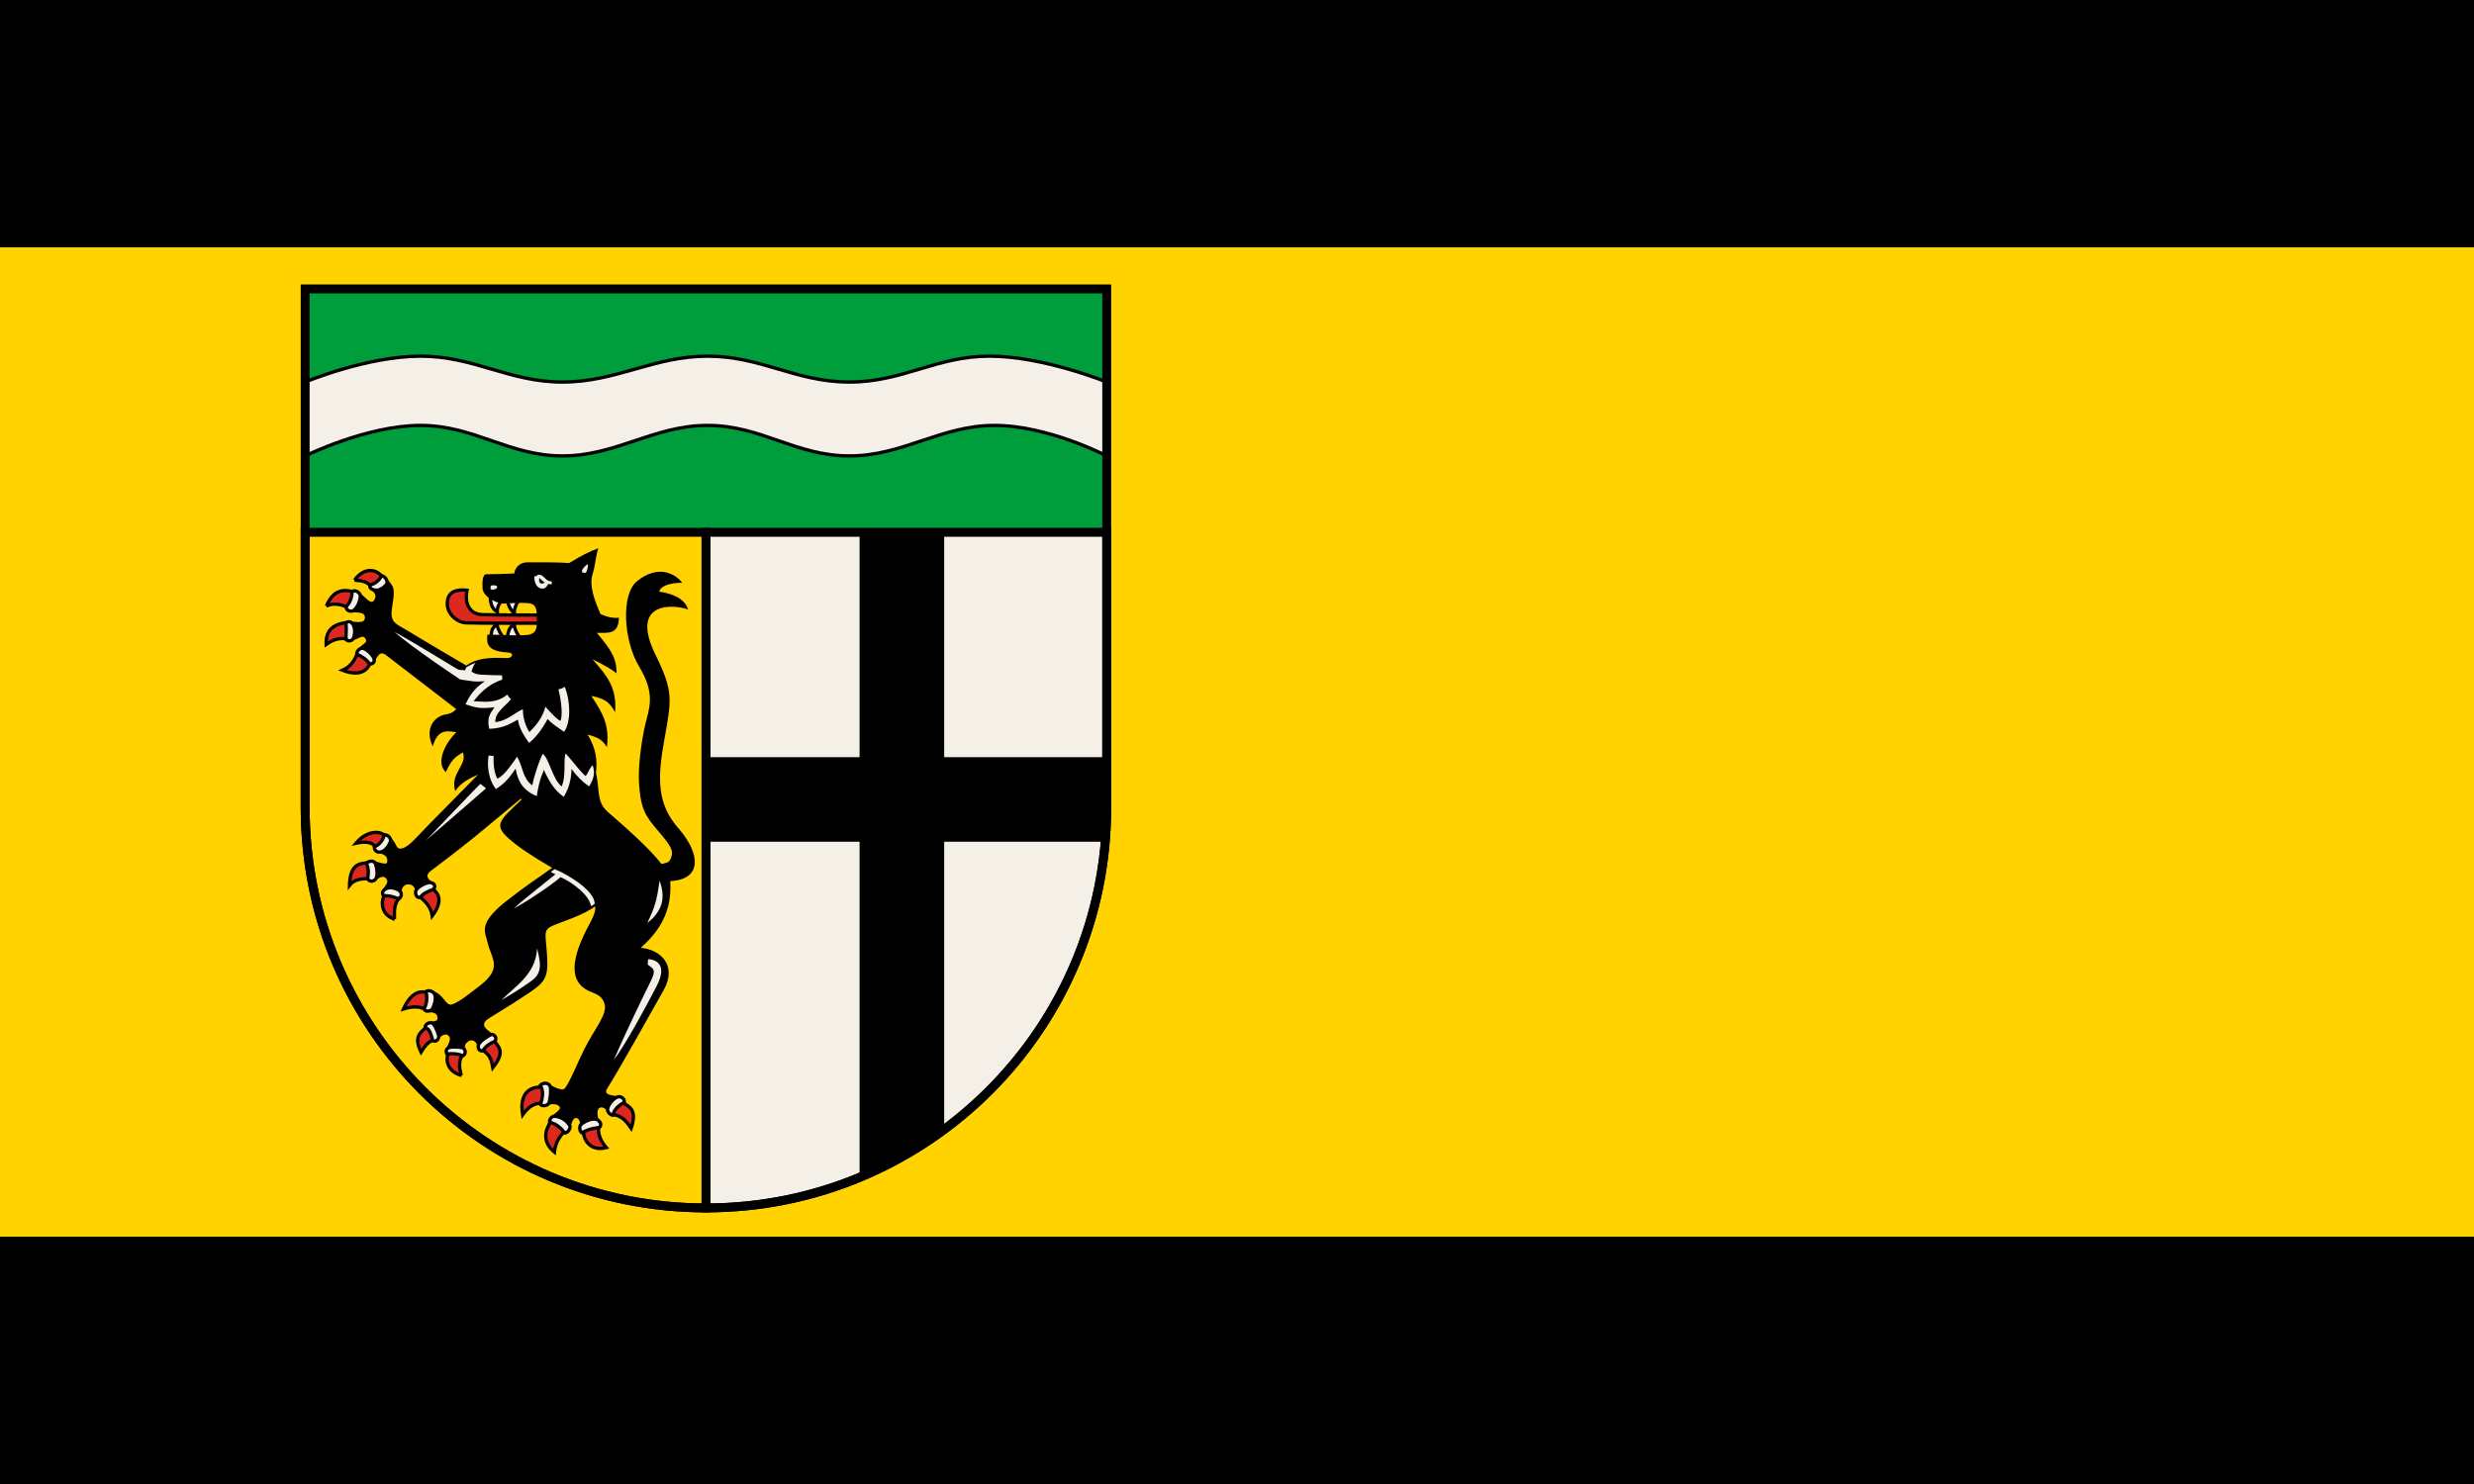
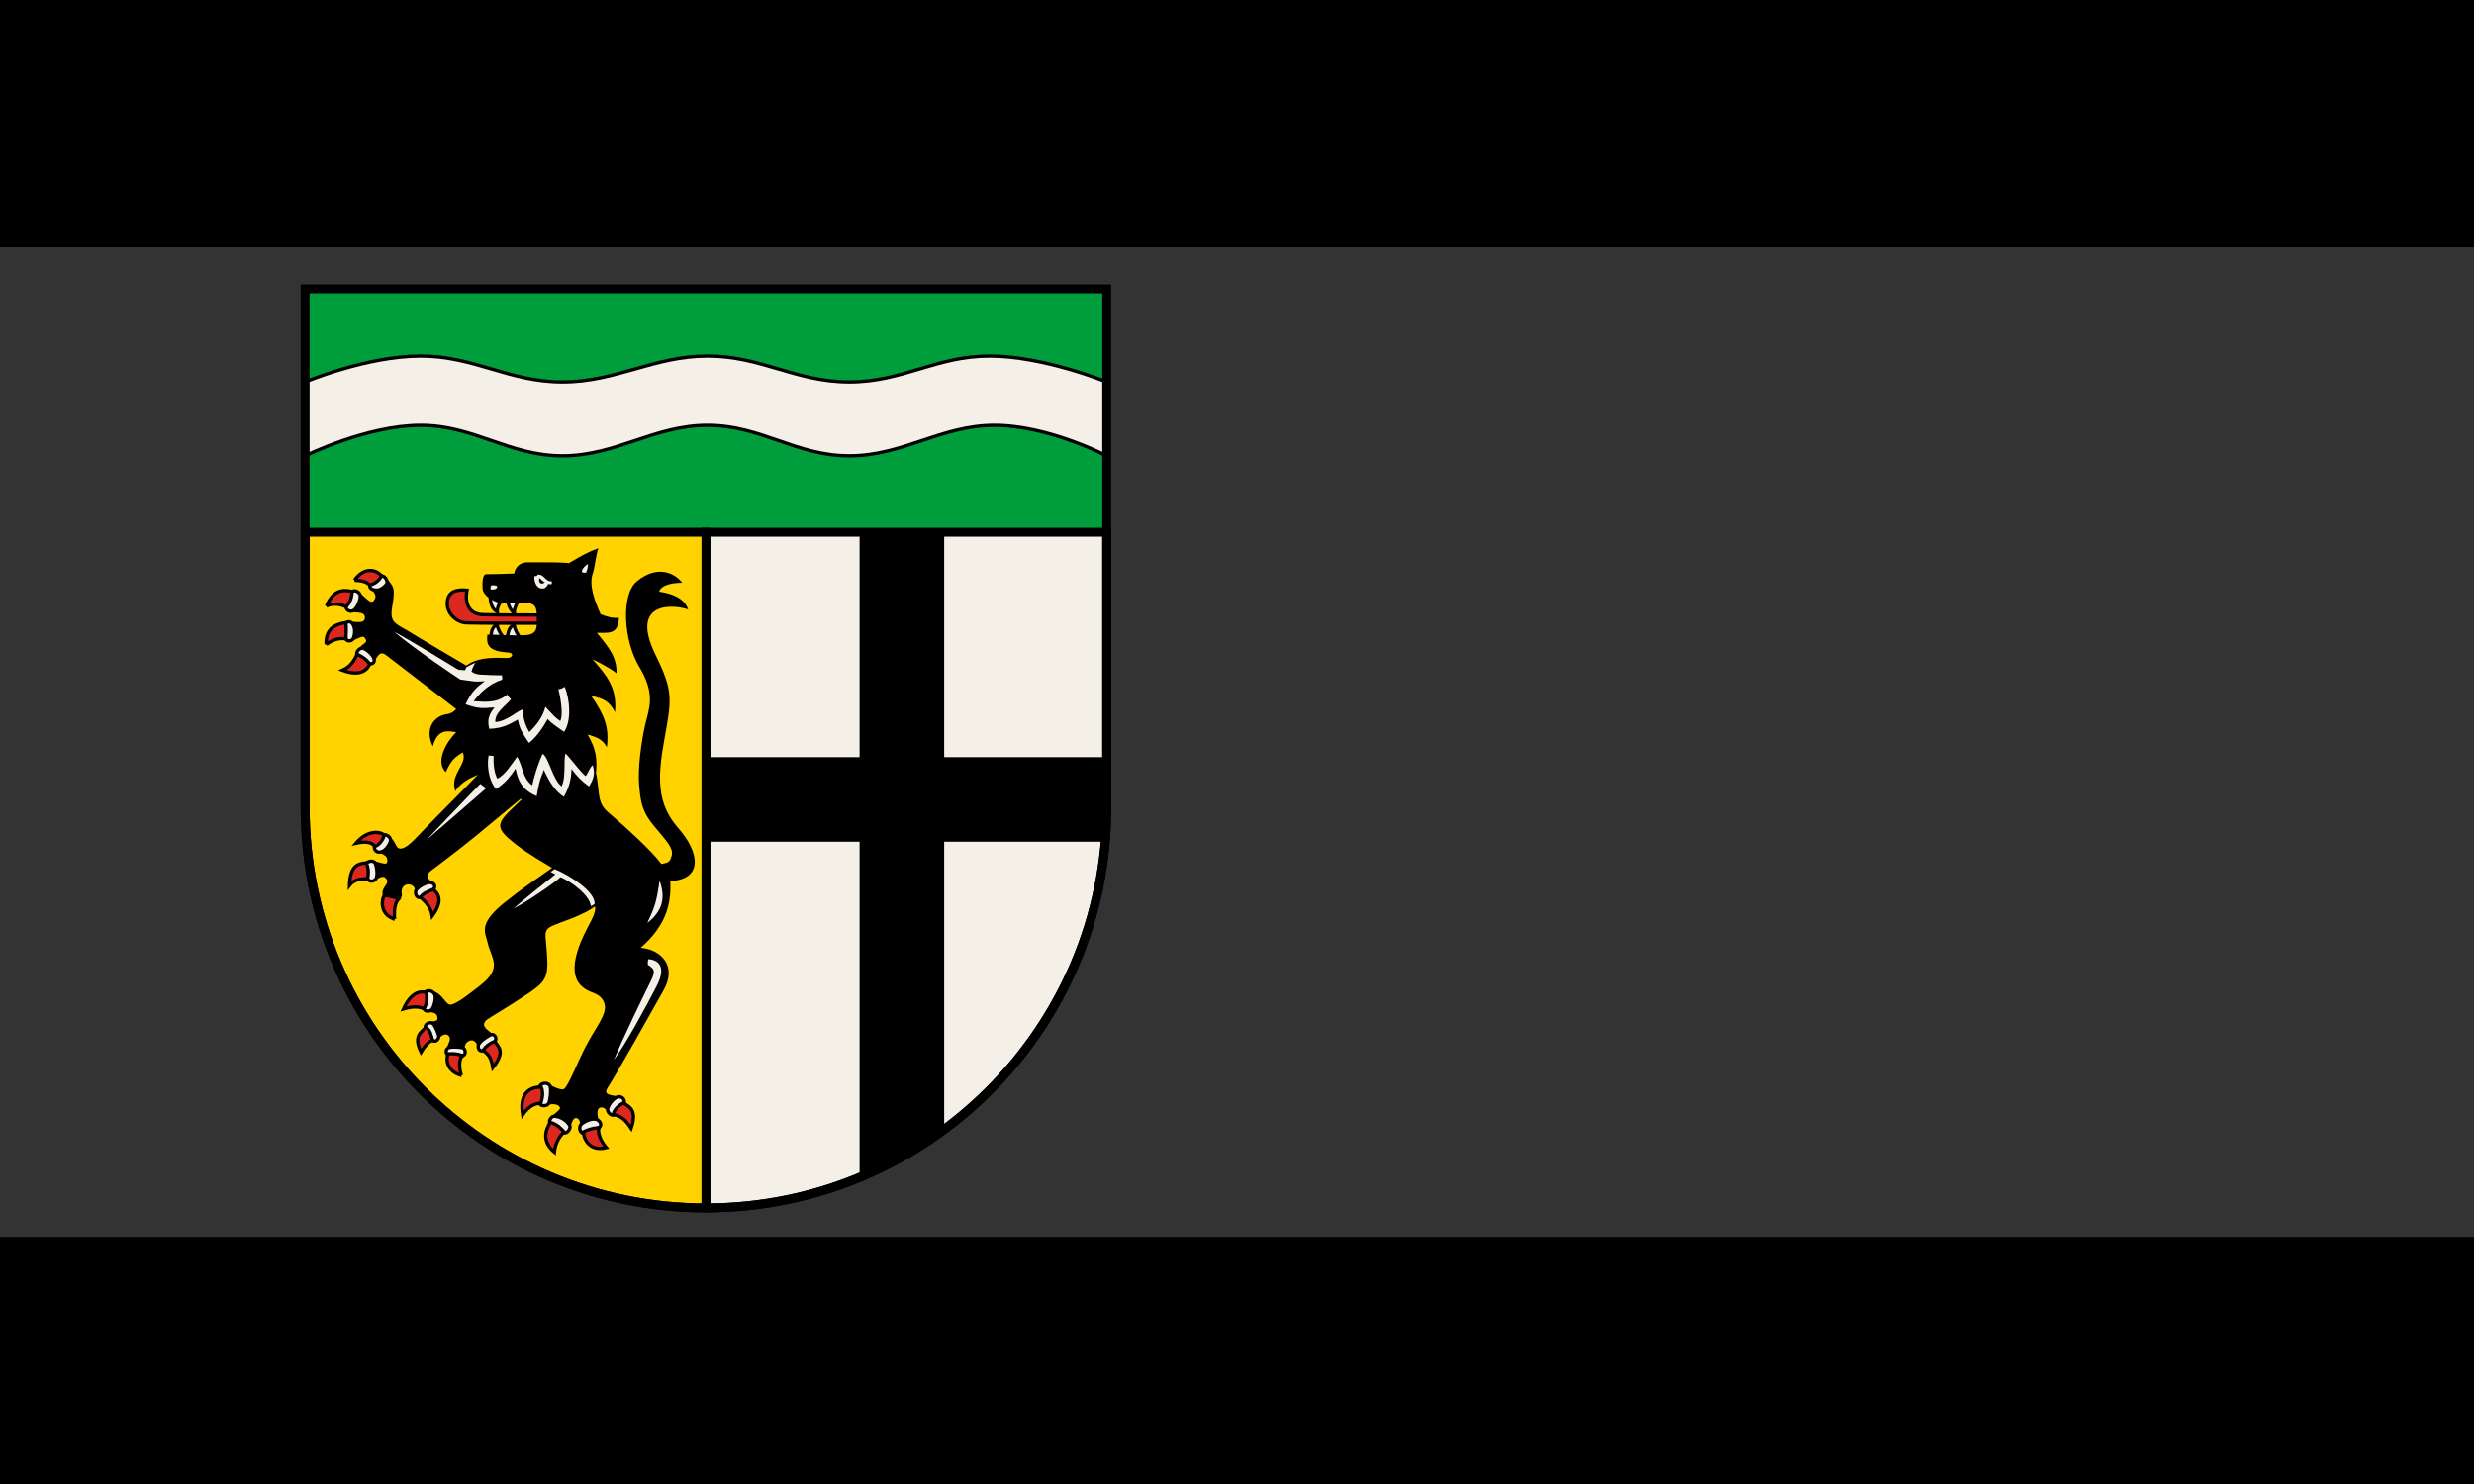
<svg xmlns="http://www.w3.org/2000/svg" height="300" width="500" version="1.1">
  <rect width="100%" height="100%" fill="#333333" stroke="none" />
  <g transform="translate(0,-752.362)">
-     <rect height="200" width="500" y="802.36" x="0" fill="#ffd200" />
    <rect height="50" width="500" y="1002.4" x="0" fill="#000" />
    <rect height="50" width="500" y="752.36" x="0" fill="#000" />
  </g>
  <g transform="matrix(0.9,0,0,0.9,60.773,57.51)">
    <rect height="54.667" width="180" y="1" x="1" fill="#009d3d" />
    <path d="m91,55.667v151.75c49.71,0,90-40.29,90-90v-61.756h-90z" stroke="#000" stroke-width="2" fill="#f4f0e8" />
    <path d="m125.5,200.56c6.79-2.82,13.17-6.45,19-10.77v-64.62h36.16c0.22-2.56,0.34-5.14,0.34-7.75v-11.25h-36.5v-50.503h-19v50.503h-34.5v19h34.5v75.39z" />
    <g stroke="#000">
      <path d="m181,38.509s-13.102-6.853-25.192-6.853c-12.08,0-20.518,6.853-32.598,6.853s-19.767-6.853-31.847-6.853c-12.083,0-20.489,6.853-32.572,6.853s-19.789-6.853-31.872-6.853-25.919,6.853-25.919,6.853v-16.592s13.836-5.816,25.919-5.816,19.789,5.816,31.872,5.816,20.489-5.816,32.572-5.816c12.08,0,19.767,5.816,31.847,5.816s19.406-5.816,31.486-5.816c12.09,0,26.304,5.816,26.304,5.816z" stroke-width="0.75" fill="#f4f0e8" />
      <path d="m1,55.667v61.753c0,49.71,40.294,90,90,90v-151.75l-90-0.003z" stroke-width="2" fill="#ffd200" />
      <path d="m54.75,74.25c-1.246-0.02-9.231,0.029-13.792-0.083-3.375-0.083-4.125-2.813-3.625-5.5-2.063-0.188-4.438,0.063-4.417,3.083,0.016,2.261,2.167,4.167,4.25,4.25,3.165,0.127,15.833,0.083,18,0.083s2.167-1.791-0.416-1.833z" stroke-width="0.75" fill="#dc281e" />
      <g stroke-width="0.75" fill="#f4f0e8">
        <path d="m42.583,69.729,2.938,1s-1.5,1.063-1.375,2.813c-1.875-1-1.563-3.813-1.563-3.813z" />
        <path d="m46.396,70.542s0.125,2.25,1.563,3.25c-0.125-1.25,1.25-3.375,1.25-3.375l-2.813,0.125z" />
        <path d="m49.521,79.792-3.188,0.5s0-3.625,1.625-3.75c0.063,1.25,1.563,3.25,1.563,3.25z" />
        <path d="m45.708,79.542s-1.375-1.563-1.625-3.125c-1.75,0.75-1.25,3.375-1.25,3.375l2.875-0.25z" />
      </g>
      <path d="m1,1v116.42c0,49.7,40.295,90,90,90,49.71,0,90-40.3,90-90v-116.42h-180z" stroke-width="2" fill="none" />
    </g>
    <path d="m84.833,122.17c-4.833-5.5-4.771-11.19-3.167-20,1.667-9.17,2-10.835-2-19.003-5.939-12.129,4.167-11.334,7.334-10.167-0.833-2.666-4-3.667-6.5-4,0.333-1.333,2.499-2,5.166-2-1.333-1.834-5.263-4.346-10.166-0.333-3.666,3-2.979,13.419,0.5,19.167,3.833,6.333,2.167,9.5,1.333,13.166-0.834,3.67-1.666,9.67-1.333,13.5s0.666,6,3.5,9.33c2.834,3.34,4.166,4.84,3.833,6.34-0.403,1.81-0.999,1.66-2.333,2-2.334-3.17-8.334-8.5-10.667-10.5s-3.167-2.5-3.5-6.34c-0.116-1.33-0.279-2.48-0.533-3.58,0.301-2.77,0.123-5.38-1.883-8.67,1.916,0.59,3.249,0.92,4.333,2.84,0.583-4.669-0.667-7.337-3.5-11.503,2.583,0.5,4.083,1.167,5.333,3.667,0.5-5.583-1.916-8.333-5.083-11.917,2.873,1.387,4.648,2.526,5.417,3.167,0.083-3.417-1.417-5.5-4.417-9.084,2.396-0.083,4.833,0.583,4.958-3.396-1.575,0.16-3-0.313-4.125-0.813-1.25-2.813-2.685-6.454-1.75-9.125,0.506-1.445,0.666-4,1.25-5.667-2.25,0.833-3.5,1.5-6.583,3.333-2.833-0.25-7.25-0.167-9.333-0.167s-2.875,1.583-2.958,2.5c-1.75,0.083-4.666,0.167-6.292,0.167-0.906,0-0.883,2.061-0.833,3.167,0.083,1.843,3.125,3.417,4.625,3.417s3.458-0.256,5.625-0.083c2.083,0.167,1.916,1.917,1.916,3.417s0.417,3.583-2.417,3.75c-3.329,0.196-6.5-0.167-8.667-0.083-0.25,2.25,0.174,3.733,4.667,4,1.417,0.084,1,1.25-0.25,1.25-1.49,0-6.238-0.523-9.135,1.687-5.411-3.19-10.563-6.221-11.698-6.937-3.596-2.264-5.104-2.396-5.104-4.813,0-1.636,1-4.646,0.188-6.125-0.425-0.773-1.479-2.175-2.625-2.25-1.211-0.079-2.314,1.327-2.375,2-0.125,1.375,2.063,1.875,0.813,3.563-0.872,1.177-2.688-2.188-4.25-2.188-1.573,0-2.868,2.822-1.438,4.438,0.692,0.782,3.731-0.252,3.708,1.542-0.021,1.646-2.583,0.687-3.771,0.937-2.079,0.438-1.163,4.799,0.75,4.271,1.813-0.5,2.521-1.458,3.104-0.542,0.683,1.074-0.542,0.979-1.542,2.417-1.257,1.808,1.545,4.361,3.063,3.313,1.071-0.742,1.373-3.387,3.188-1.938,0.484,0.388,10.259,7.868,15.712,12.079-0.525,0.583-1.182,1.021-2.004,1.129-3.274,0.432-5.083,3.58-3.25,7.25,1.083-4.166,3.625-3.42,5.25-3.17-2.083,2-4.833,6.59-2.333,8.96,1.375-3.12,2.375-3.5,3.813-4.44,1.188,2.69-2.979,4.78-1.688,8.69,1.233-1.98,3.598-3.05,5.107-3.69-5.493,5.61-9.941,10.11-10.482,10.65-3.003,3.01-4.964,5.56-6.583,5.92-1.684,0.37-1-1.59-3.083-2.75-1.583-0.89-4.083,1.5-2.583,3.41,0.484,0.62,2.667,0.5,2.333,2.42-0.188,1.08-3.092-0.86-4.333-0.08-1.333,0.83-0.645,5.36,1.25,4.33,0.917-0.5,2.088-1.33,2.667-0.75,1.167,1.17-0.268,1.61-0.625,3.08-0.501,2.07,4.68,2.67,4.333,0.71-0.333-1.87,0.917-2.36,1.542-2.29,0.75,0.08,1.55,0.41,1.5,2.08-0.065,2.2,4.935-0.03,4.25-1.75-0.483-1.21-2.651-1.88-0.833-3.33,0.554-0.44,5.552-4.11,10-7.75,3.036-2.48,6.595-5.48,10.25-8.5,0.19,0.08,0.01,0.07,0.198,0.17-4.489,4.37-6.5,5.53-3.115,8.58,2.423,2.18,5.083,3.92,9.958,6.79-2.574,1.81-6.666,4.58-10.5,7.63-6.244,4.96-4.5,6.87-4,9.12,0.801,3.61,3.5,5.63-1.625,9.63-2.994,2.33-4.773,3.74-6.342,4.28-1.631,0.55-1.846-2.91-5.158-3.1-1.811-0.1-1.761,4.77-0.25,4.82,2.125,0.06,2.08,0.85,2.125,1.37,0.094,1.1-1.57,0.33-2.563,1.41-0.75,0.81,1.361,5.16,2.656,3.44,0.844-1.13,1.844-1.47,2.406-0.88,0.826,0.87-0.313,1.78-0.5,3.28-0.264,2.11,4.584,2.13,4.188,0.19-0.313-1.53,0.406-2.06,0.969-2.34,0.426-0.22,1.671-0.21,1.813,1.47,0.185,2.19,4.906-0.69,4.031-2.32-0.617-1.14-3.706-2.1-2.063-3.75,0.5-0.5,4.797-2.91,9.563-6.12,3.708-2.5,4.399-3.58,4.125-8.25-0.417-7.09-1.667-5.75,5.417-8.5,2.172-0.85,4.33-1.89,5.333-2.75,0.382,1.79-1.496,3.96-3.125,7.87-3.125,7.5-0.5,9.75,1,10.75s3.5,0.88,4.25,3.25c0.75,2.38-2.166,5.5-4.541,10.25-1.476,2.95-2.875,6.55-4.125,8.46-0.391,0.6-0.713,0.66-1.542,0.42-1.417-0.42-2.829-1.43-3.292-1.42-2.292,0.04-1.917,5.79-0.125,5.23,1.251-0.39,2.958-0.66,3.563,0.25,0.5,0.75-1.75,1.56-2.25,2.94-0.716,1.97,3.492,3.61,4.125,2.69,0.813-1.19,0.816-3.23,1.875-3.13,0.625,0.06,1.063,1.06,0.875,2.63-0.253,2.1,5.729,0.02,4.479-1.52-0.567-0.7-0.854-2.73-0.354-3.23s1.446-0.4,2.271,1.06c1.083,1.91,4.585-2.48,3.229-3.44-1.063-0.75-4.813-0.19-3.563-2.15,2.292-3.58,9.864-17.06,12.667-22.08,3.166-5.66-0.834-9.16-5.167-9.5,6.333-5.5,6.834-10.83,6.667-15,7.331-0.33,6.664-6.33,1.831-11.83z" />
    <g fill="#f4f0e8">
      <path d="m78.042,151.54c1.958,0.13,4.291,1.38,1.916,6-2.375,4.63-7,13.13-9.625,16.63,2.25-5.38,6.875-14.88,8.25-17.63s0.5-2.87-0.625-3.75c-0.062-0.48,0.084-1.25,0.084-1.25z" />
-       <path d="m53.083,149.08c0.667,3,1.417,5.42-1.25,7.34-2.667,1.91-4.667,3.08-6.75,4.33,2.75-2.92,7.75-5.67,8-11.67z" />
      <path d="m57.021,131.32c3.352,1.35,9.219,5.1,8.969,7.85-0.296,0.22-0.511,0.27-0.823,0.46-0.25-2.42-4.333-5.5-6.833-6.5-1.5,1.41-7.583,5.54-10.5,7.04,2.333-2.17,8.281-6.76,9.365-7.68-0.917-0.42-0.552-0.3-1.052-0.55,0.561-0.44,0.207-0.12,0.874-0.62z" />
      <path d="m77.833,143.42c3.417-2.67,4.167-5.67,2.75-9.5-0.667,4.66-1,5.75-2.75,9.5z" />
      <g stroke-width="0.75" stroke="#000">
        <path d="m27.802,159.14c-0.814,1.42-0.656,2.68,0,3.74,0.361,0.59,1.424,0.32,1.74-0.13,0.375-0.53,0.867-2.18,0.625-3.08-0.292-1.09-1.865-1.41-2.365-0.53z" />
        <path d="m53.635,180.09c-0.814,1.43-0.542,2.93,0.114,3.99,0.361,0.59,1.56,0.41,1.875-0.04,0.375-0.53,0.659-2.93,0.417-3.83-0.291-1.09-1.906-0.99-2.406-0.12z" />
        <path d="m27.956,166.86c0.129,1.64,0.725,2.58,1.877,3.06,0.635,0.26,1.239-0.54,1.167-1.09-0.063-0.47-0.667-2.19-1.292-2.79-0.588-0.56-1.812,0.06-1.752,0.82z" />
        <path d="m33.083,173.04c1.448,0.77,2.484,0.82,3.509,0.1,0.565-0.39,0.362-1.41-0.134-1.64-0.429-0.2-2.247-0.33-3.083-0.12-0.788,0.19-0.965,1.3-0.292,1.66z" />
        <path d="m40.833,172.1c1.575-0.46,2.735-1.3,2.969-2.53,0.129-0.67-0.537-1.25-1.052-1.07-0.446,0.16-2.479,1.4-2.792,2.21-0.291,0.75,0.142,1.61,0.875,1.39z" />
        <path d="m56,188.62c0.855,1.4,2.13,2.06,3.375,1.96,0.686-0.05,1.318-1.19,1.042-1.66-0.708-1.21-2.042-2-3.417-2.09-0.809-0.05-1.398,1.14-1,1.79z" />
        <path d="m63.417,190.62c1.641,0.04,3.283-0.48,3.875-1.58,0.326-0.6-0.352-1.34-0.875-1.5-1.125-0.33-2.766,0.52-3.417,1.08-0.614,0.53-0.346,1.99,0.417,2z" />
        <path d="m70.625,186.42c1.195-1.12,2.345-1.97,2-3.17-0.191-0.66-0.986-0.94-1.5-0.75-1.071,0.39-2.297,2.05-2.208,2.92,0.083,0.8,1.15,1.52,1.708,1z" />
        <path d="m18.375,123.75c-1.244,0.82-1.765,1.42-1.833,2.54-0.036,0.62,0.368,1.39,1.458,1.17,1.042-0.21,1.854-1.47,2.125-2.29,0.325-1-0.987-1.92-1.75-1.42z" />
        <path d="m14.614,130.26c-0.469,1.58-0.251,2.66,0.651,3.52,0.497,0.48,1.317,0.18,1.61-0.28,0.5-0.79,0.203-2.76-0.167-3.54-0.347-0.74-1.876-0.43-2.094,0.3z" />
-         <path d="m18.692,137.33c1.35,0.94,2.375,1.1,3.474,0.5,0.606-0.32,0.494-1.32,0.054-1.64-0.762-0.57-2.012-0.94-3.05-0.48-0.74,0.33-1.107,1.19-0.478,1.62z" />
        <path d="m26.79,137.7c1.616-0.28,2.865-0.98,3.237-2.18,0.205-0.65-0.119-1.05-0.924-1.18-0.811-0.13-2.783,0.93-3.186,1.7-0.375,0.72,0.121,1.79,0.873,1.66z" />
        <path d="m17.958,65.479c-1.42,0.445-2.001,0.936-2.375,2-0.205,0.587,0.185,1.082,1.292,1.188,0.875,0.083,1.935-0.651,2.417-1.375,0.416-0.625-0.461-2.087-1.334-1.813z" />
        <path d="m11.561,68.979c-1.265,1.045-1.623,2.385-1.353,3.604,0.148,0.671,0.896,0.917,1.417,0.75,1.042-0.333,1.884-2.607,1.75-3.458-0.125-0.792-1.226-1.382-1.814-0.896z" />
        <path d="m10.042,76.125c-1.214,1.103-0.616,2.652,0.167,3.625,0.43,0.537,1.345,0.283,1.583-0.208,0.413-0.852,0.518-2.355-0.125-3.292-0.461-0.668-1.088-0.613-1.625-0.125z" />
        <path d="m12.625,83.208c0.543,1.523,1.829,2.252,3.042,2.041,0.668-0.117,1.007-0.476,0.771-1.252-0.238-0.779-1.749-2.283-2.605-2.289-0.797-0.003-1.416,0.917-1.208,1.5z" />
      </g>
      <path d="m41.625,113.17c-3.25,2.83-8.791,7.66-13.458,11.66,4.833-5,9.333-9.83,12.167-12.66,0.291,0.25,0.958,0.75,1.291,1z" />
      <path d="m52,112.5c-2.25-1.58-2.083-4.33-3.417-6.42-1.167,1.59-2.666,4.08-4.417,4.92-0.667-1.08-0.958-3.33-0.833-5.08-0.344,0-0.885-0.12-1.125-0.13-0.333,1.67-0.292,5.13,1.625,7.54,1.75-1.08,3-2.41,4.417-4.58,0.5,2.5,1.333,4.75,4.75,6.17,0.75-4.59,1.381-4.9,1.583-5.92,1.22,2.71,2.583,4.83,4.5,6.08,1.583-2.58,1.693-5.14,1.738-6.26,1.125,1.58,2.39,2.84,3.929,3.93,1.206-1.91,1.333-3.17,0.833-4.75-0.64,0.4-1,1.67-1.583,2.42-0.895-0.59-2.712-3.1-4.5-5.09-0.583,1.5,0.172,5.17-0.917,7.42-2.037-1.63-2.833-6.42-4.25-7.33-0.667,1.33-1.833,4.58-2.333,7.08z" />
      <path d="m59.271,90.354c-0.594,0.438-1.042,0.521-1.406,0.563,0.719,2.813,1.031,6.219,0.406,7.125-0.895-0.586-1.524-1.201-3.313-3.188-0.594,2.188-1.781,3.906-3.625,5.686-0.667-1.123-1.438-2.831-1.438-5.123-1.583,0.542-3.438,2.625-6.188,2.875-0.125-2.167,2.167-3.459,3.542-5.167-0.5-0.292-0.542-0.625-0.875-1-2.625,2.209-5.861,1.498-7.542,1.479,1.076-1.412,3.208-3.854,6.375-4.813,0.167-0.375-0.042-0.709,0-1-0.344,0-1.968-0.031-2.208-0.041-2-0.166-3.396,0.125-4.646-0.792,0.146-0.563,0.396-1.333,0.917-2.021-0.688,0.275-1.512,0.718-2.042,1.021-0.188,0.333-0.271,0.542-0.313,0.708-1.25-0.166-1.167,0.083-2-0.417-0.378-0.227-10.165-6.249-13.926-8.239,4.594,3.906,13.635,9.927,14.844,10.719,2.906,0.375,3.083,0.583,5.5,0.375-1.652,1.229-2.925,2.215-4.313,5.188,2.813,1,3.813,0.938,6.5,0.688-1,1.375-1.75,2.375-1.188,4.813,3.563-0.063,5.354-1.563,6.438-2.063,0.333,2.084,1.25,3.37,2.5,5.25,2.25-1.78,3.656-4.469,4.188-5.375,1.031,1.125,2.148,1.79,3.688,2.875,1.656-2.282,1.375-7.251,0.125-10.126z" />
      <path d="m44.125,67.883c0,0.263-0.202,0.491-0.548,0.577-0.488,0.122-0.952,0.119-0.952-0.144,0-0.264-0.041-0.75,0.461-0.75s1.039,0.054,1.039,0.317z" />
      <path d="m64.502,62.834c0.071,0.38-0.253,1.868-0.525,1.917-0.199,0.036-0.788-0.003-0.832-0.253-0.072-0.416,0.814-1.519,1.357-1.664z" />
    </g>
    <path fill="#f4f0e8" d="m56.325,66.668c-1.43,0.099-1.599-1.601-3.03-1.482-0.054,0.032-0.243,0.176-0.326,0.308-0.209-0.015-0.396-0.003-0.448,0.035-0.238,0.689,0.273,3.256,2.287,2.687,0.136-0.106,0.694-0.586,0.76-0.955,0.222,0.05,0.463,0.079,0.737,0.069,0.133-0.099,0.12-0.576,0.02-0.662zm-2.732-0.754c0.339,0.283,0.703,0.726,1.24,1.045-1.162,0.665-1.455-0.28-1.24-1.045z" />
    <g stroke-width="0.75" stroke="#000" fill="#dc281e">
      <path d="m12.417,125.5c2.375-2.83,5.223-2.8,6.333-1.83-0.207,1.02-1.089,2.2-2.083,2.58-0.625-1.08-2.417-1.17-4.25-0.75z" />
      <path d="m10.958,134.96c0.125-4.29,1.792-4.88,3.75-5.04,0.667,1.41,0.458,2.66,0.333,3.54-1.416,0-3.05,0.17-4.083,1.5z" />
      <path d="m21.053,142.53c-2.904-0.87-3.096-3.67-2.34-5.27,2.035,0.09,2.718,0.57,3.271,0.77-0.835,0.97-1.011,2.21-0.931,4.5z" />
      <path d="m29.542,141.83c-0.292-2.04-1.583-3.25-2.667-4.21,0.744-0.89,1.505-1.2,2.875-1.75,1.292,1.01,2.208,2.67-0.208,5.96z" />
      <path d="m12.083,66.417c2.417-3.333,5.201-2.139,6.049-0.936-0.444,0.948-1.581,1.879-2.637,2.014-0.724-0.703-1.599-0.953-3.412-1.078z" />
      <path d="m5.771,72.229c1.5-3.625,3.771-3.771,5.771-3.271-0.038,1.566-0.583,2.583-1.333,3.458-1.268-0.633-2.92-0.914-4.438-0.187z" />
-       <path d="m5.708,80.854c-0.167-3.958,2.67-4.646,4.417-4.896,0.25,1.667-0.055,3.054,0.083,3.625-1.266-0.163-2.634-0.061-4.5,1.271z" />
+       <path d="m5.708,80.854c-0.167-3.958,2.67-4.646,4.417-4.896,0.25,1.667-0.055,3.054,0.083,3.625-1.266-0.163-2.634-0.061-4.5,1.271" />
      <path d="m9.387,86.655c1.888-0.83,2.66-2.274,3.291-3.577,1.061,0.476,1.924,0.986,2.815,2.159-0.614,1.512-2.284,2.855-6.106,1.418z" />
      <path d="m23.083,162.73c1.688-3.69,3.625-4.06,5.063-3.75,0.313,1,0.188,2.87-0.5,3.69-1.125-0.5-2.5-0.57-4.563,0.06z" />
      <path d="m27.021,172.42c-1.75-3.57-0.011-4.41,1.021-5.46,1.012,0.27,1.263,1.78,1.583,2.79-1,0.44-1.729,1.23-2.604,2.67z" />
      <path d="m36.083,177.64c-2.938-0.74-3.646-3.22-2.959-4.85,1.125,0,1.708-0.08,3.167,0.38-0.791,1-0.77,2.79-0.208,4.47z" />
      <path d="m43.146,175.92c-0.438-2.5-0.938-2.86-2.188-3.92,0.688-0.94,1.25-1.37,2.583-2,0.813,1.25,2.542,2.23-0.395,5.92z" />
      <path d="m49.833,186.5c-0.875-5.46,2.271-6.29,4.188-6.21,0.542,1.25,0.199,2.61-0.096,3.63-1.231,0.01-2.592,0.46-4.092,2.58z" />
      <path d="m56.958,194.88c-3.055-2.54-1.792-5.38-0.875-6.67,1.458,0.41,2.335,1.33,3.042,2.12-0.733,0.81-1.917,2.17-2.167,4.55z" />
      <path d="M68.625,193.88c-3.625,0.91-5.087-1.78-5.125-3.55,1.027-0.46,1.75-0.75,3.375-0.95-0.125,1.5,0.5,3.04,1.75,4.5z" />
      <path d="m74.208,189.54c-1.422-2.1-2.208-2.66-4.041-3.16,0.243-1.14,1.5-2.13,2.25-2.55,1.254,0.81,3.249,1.46,1.791,5.71z" />
    </g>
  </g>
</svg>